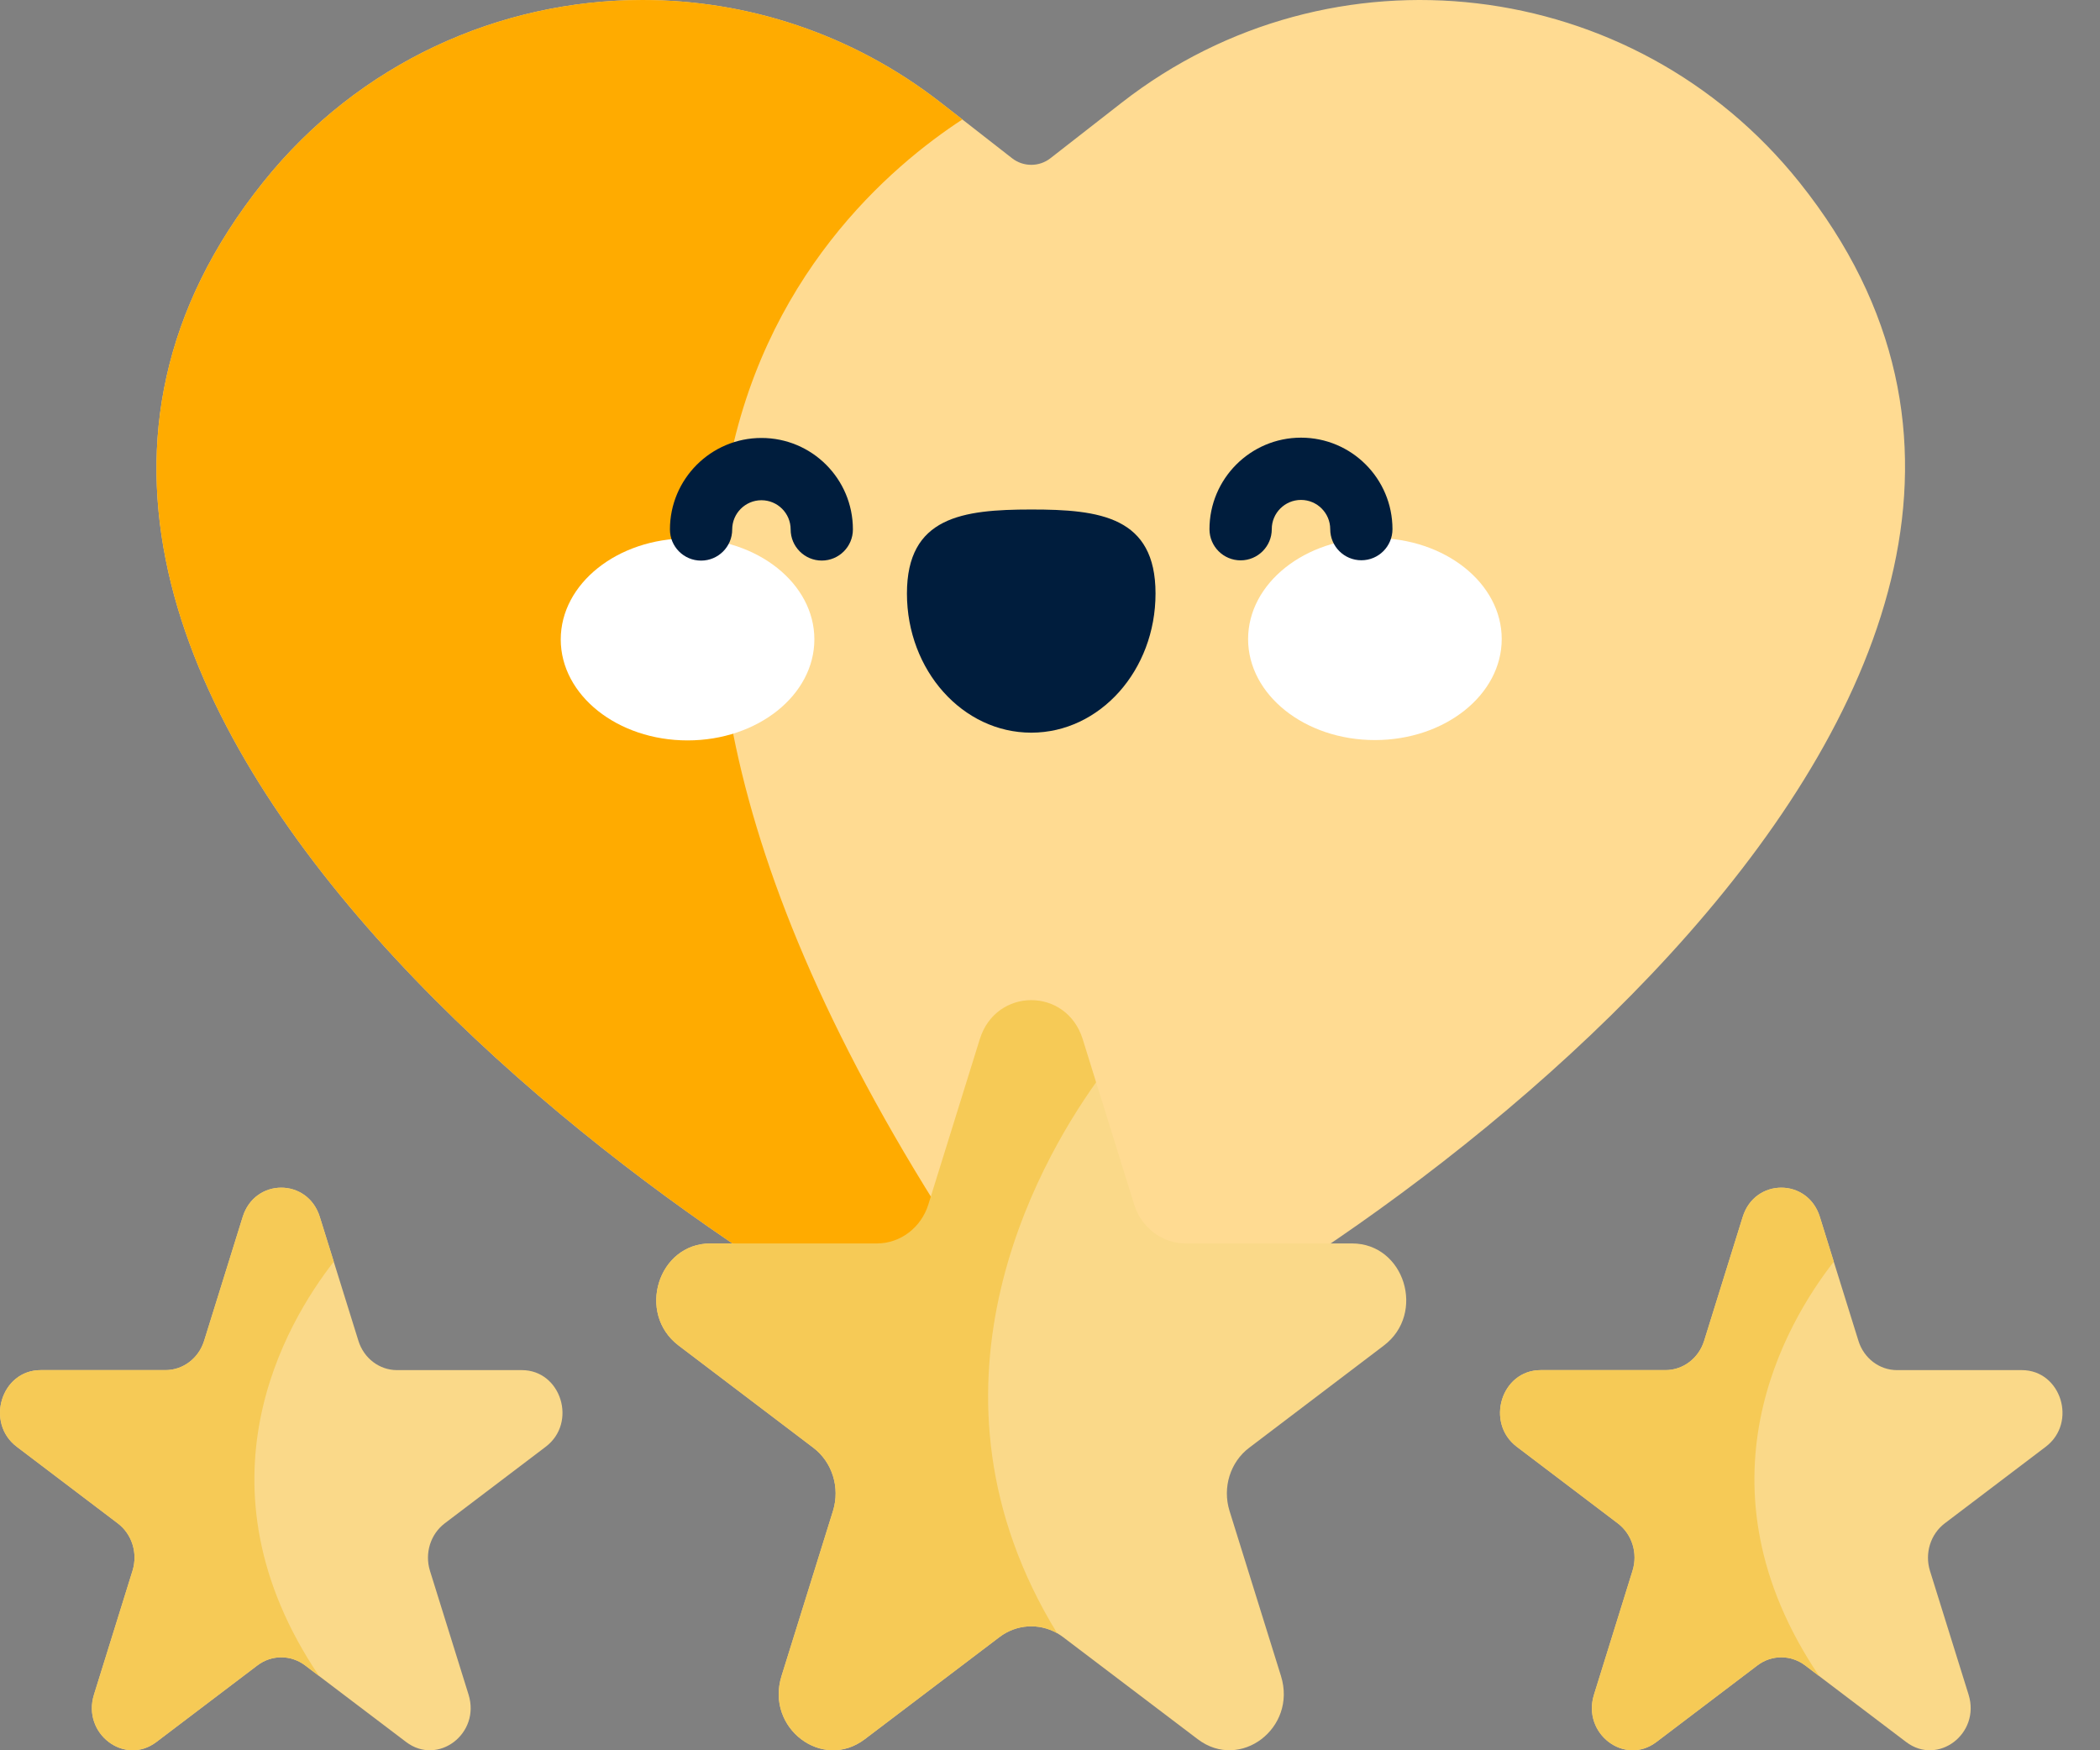
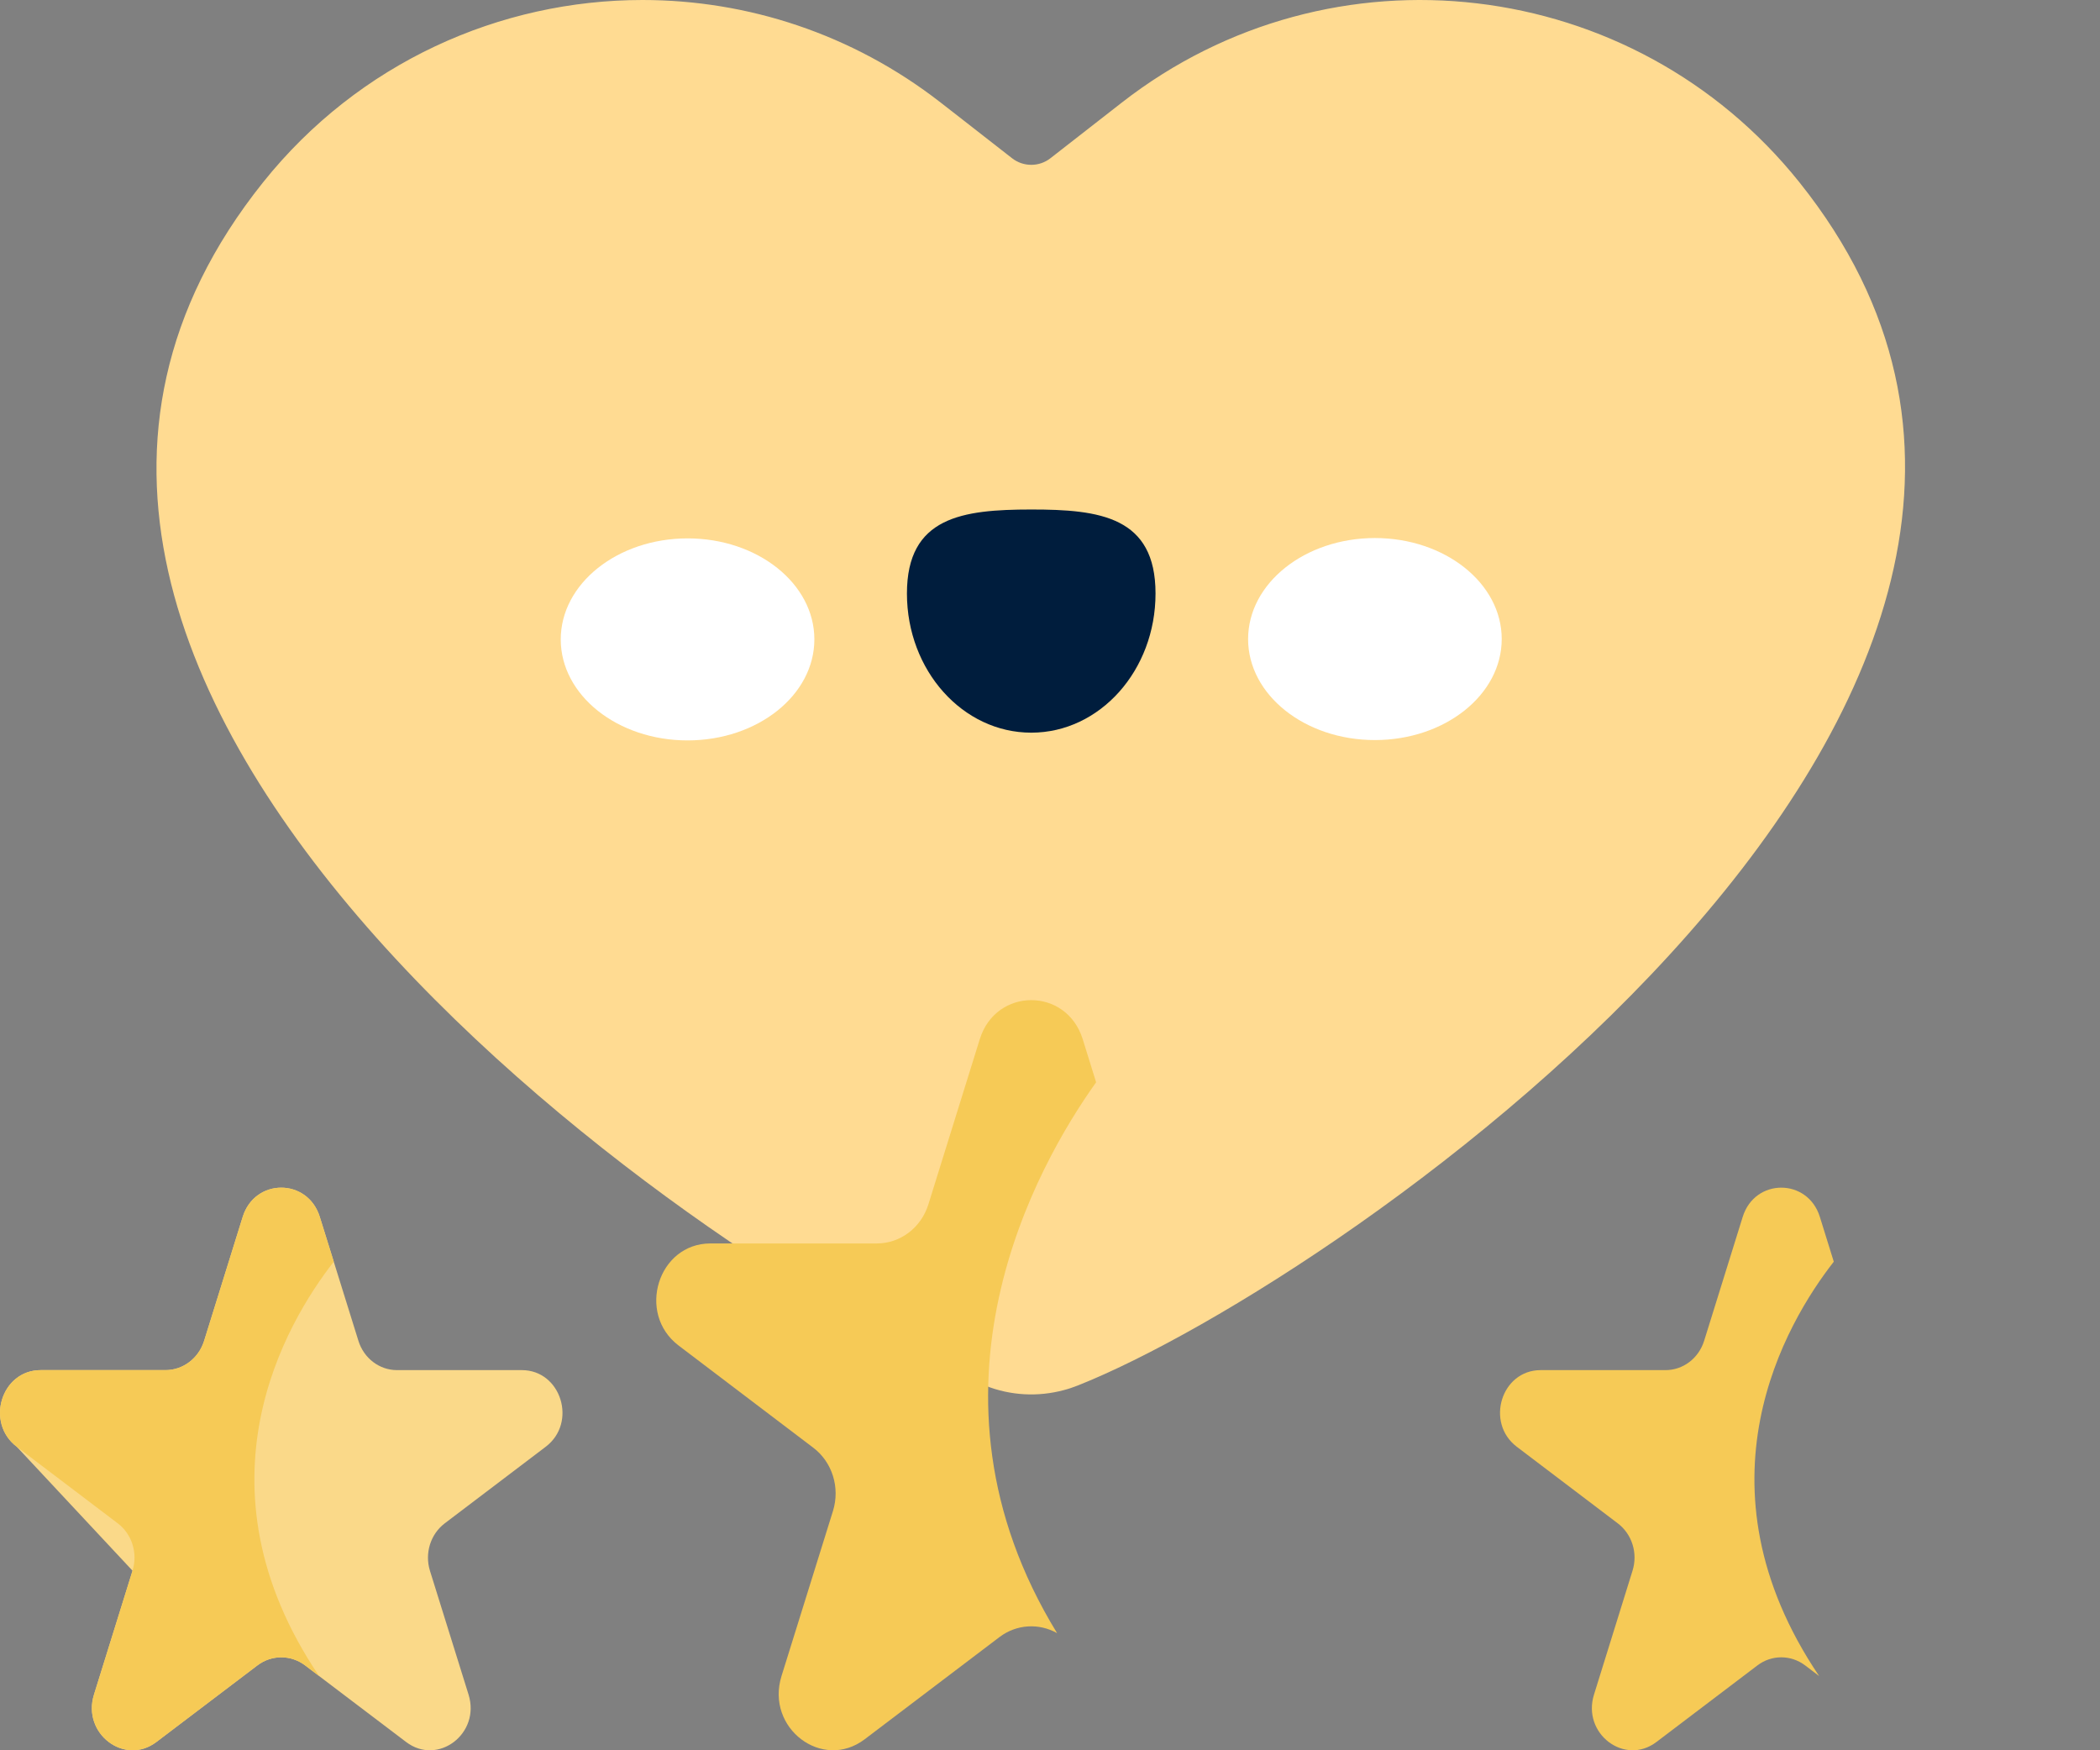
<svg xmlns="http://www.w3.org/2000/svg" fill="none" viewBox="0 0 48 40" height="40" width="48">
  <rect x="0" y="0" width="48" height="40" fill="#808080" stroke="none" />
-   <path fill="#FAD989" d="M46.759 33.064L44.451 34.814C44.126 35.061 43.99 35.497 44.113 35.897L44.996 38.728C45.274 39.62 44.295 40.362 43.569 39.811L41.578 38.302L41.26 38.06C40.934 37.814 40.494 37.814 40.17 38.06L37.861 39.811C37.134 40.362 36.156 39.62 36.434 38.728L37.315 35.896C37.44 35.497 37.304 35.061 36.978 34.814L34.67 33.064C33.944 32.513 34.316 31.312 35.215 31.312H38.069C38.471 31.312 38.826 31.042 38.951 30.644L39.833 27.811C40.11 26.919 41.32 26.919 41.597 27.811L41.915 28.834L42.479 30.644C42.603 31.042 42.959 31.312 43.36 31.312H46.214C47.112 31.313 47.486 32.513 46.759 33.064Z" />
  <path fill="#F6CA56" d="M41.578 38.3C41.578 38.301 41.578 38.301 41.578 38.302L41.26 38.06C40.934 37.814 40.494 37.814 40.17 38.06L37.861 39.811C37.134 40.362 36.156 39.62 36.434 38.728L37.315 35.896C37.44 35.497 37.304 35.061 36.978 34.814L34.67 33.064C33.944 32.513 34.316 31.312 35.215 31.312H38.069C38.471 31.312 38.826 31.042 38.951 30.644L39.833 27.811C40.11 26.919 41.32 26.919 41.597 27.811L41.915 28.834C40.823 30.232 38.63 33.926 41.578 38.3Z" />
  <path fill="#FFDB92" d="M24.628 31.666C24.526 31.706 24.424 31.741 24.319 31.768C23.727 31.928 23.096 31.896 22.52 31.666C16.748 29.369 -3.316 15.829 6.013 4.167C8.203 1.429 11.429 0 14.686 0C17.072 0 19.475 0.767 21.501 2.344L21.997 2.73L23.134 3.617C23.391 3.817 23.752 3.817 24.009 3.617L25.642 2.344C30.434 -1.389 37.336 -0.577 41.13 4.167C50.336 15.675 30.669 29.276 24.628 31.666Z" />
-   <path fill="#FFAB00" d="M24.319 31.768C23.727 31.928 23.096 31.896 22.52 31.666C16.748 29.369 -3.316 15.829 6.013 4.167C8.203 1.429 11.429 0 14.686 0C17.072 0 19.475 0.767 21.501 2.344L21.997 2.73C18.733 4.86 10.097 12.836 24.319 31.768Z" />
-   <path fill="#FAD989" d="M31.63 30.751L28.553 33.086C28.119 33.414 27.938 33.996 28.103 34.528L29.28 38.304C29.65 39.494 28.345 40.482 27.377 39.747L24.298 37.413C24.255 37.38 24.208 37.35 24.162 37.323C23.747 37.089 23.234 37.118 22.845 37.413L19.766 39.747C18.798 40.482 17.493 39.494 17.863 38.304L19.04 34.528C19.205 33.996 19.023 33.414 18.59 33.086L15.512 30.751C14.543 30.017 15.041 28.417 16.239 28.417H16.743L20.729 29.871L22.778 25.342L25.054 24.734L25.923 27.525C26.089 28.057 26.564 28.417 27.099 28.417H30.904C32.102 28.417 32.6 30.017 31.63 30.751Z" />
  <path fill="#F6CA56" d="M24.162 37.323C23.747 37.089 23.234 37.118 22.845 37.413L19.766 39.747C18.798 40.482 17.493 39.494 17.863 38.304L19.04 34.529C19.205 33.996 19.023 33.414 18.59 33.086L15.512 30.751C14.543 30.017 15.041 28.417 16.239 28.417H20.043C20.579 28.417 21.054 28.057 21.22 27.525L22.395 23.749C22.766 22.559 24.377 22.559 24.748 23.749L25.054 24.734C23.701 26.63 20.772 31.793 24.162 37.323Z" />
-   <path fill="#FAD989" d="M12.473 33.064L10.165 34.814C9.84 35.061 9.704 35.497 9.827 35.896L10.71 38.728C10.988 39.62 10.009 40.362 9.283 39.811L7.292 38.302L6.974 38.06C6.648 37.814 6.208 37.814 5.884 38.06L3.575 39.81C2.848 40.362 1.87 39.62 2.148 38.728L3.029 35.896C3.153 35.497 3.018 35.06 2.692 34.814L0.384 33.064C-0.342 32.513 0.03 31.312 0.929 31.312H3.782C4.185 31.312 4.54 31.042 4.665 30.644L5.547 27.811C5.824 26.919 7.033 26.919 7.31 27.811L7.629 28.834L8.193 30.644C8.317 31.042 8.673 31.312 9.074 31.312H11.928C12.826 31.312 13.2 32.513 12.473 33.064Z" />
+   <path fill="#FAD989" d="M12.473 33.064L10.165 34.814C9.84 35.061 9.704 35.497 9.827 35.896L10.71 38.728C10.988 39.62 10.009 40.362 9.283 39.811L7.292 38.302L6.974 38.06C6.648 37.814 6.208 37.814 5.884 38.06L3.575 39.81C2.848 40.362 1.87 39.62 2.148 38.728L3.029 35.896L0.384 33.064C-0.342 32.513 0.03 31.312 0.929 31.312H3.782C4.185 31.312 4.54 31.042 4.665 30.644L5.547 27.811C5.824 26.919 7.033 26.919 7.31 27.811L7.629 28.834L8.193 30.644C8.317 31.042 8.673 31.312 9.074 31.312H11.928C12.826 31.312 13.2 32.513 12.473 33.064Z" />
  <path fill="#F6CA56" d="M7.291 38.3C7.291 38.301 7.292 38.301 7.292 38.302L6.974 38.06C6.648 37.814 6.208 37.814 5.884 38.06L3.575 39.811C2.848 40.362 1.87 39.62 2.148 38.728L3.029 35.896C3.153 35.497 3.018 35.061 2.692 34.814L0.384 33.064C-0.342 32.513 0.03 31.312 0.929 31.312H3.782C4.185 31.312 4.54 31.042 4.665 30.644L5.547 27.811C5.824 26.919 7.033 26.919 7.31 27.811L7.629 28.834C6.537 30.232 4.344 33.926 7.291 38.3Z" />
  <path fill="white" d="M18.614 14.611C18.615 15.886 17.318 16.92 15.717 16.921C14.116 16.921 12.818 15.889 12.817 14.614C12.817 13.339 14.114 12.305 15.715 12.304C17.316 12.303 18.614 13.336 18.614 14.611Z" />
  <path fill="white" d="M28.528 14.606C28.529 15.881 29.827 16.914 31.428 16.913C33.029 16.912 34.326 15.878 34.325 14.603C34.325 13.328 33.026 12.296 31.426 12.296C29.825 12.297 28.528 13.331 28.528 14.606Z" />
  <path fill="#001D3D" d="M26.412 13.563C26.412 11.808 25.14 11.643 23.57 11.644C22.001 11.645 20.729 11.81 20.73 13.566C20.731 15.322 22.004 16.745 23.573 16.744C25.142 16.743 26.413 15.319 26.412 13.563Z" />
-   <path fill="#001D3D" d="M16.024 12.812C15.632 12.812 15.313 12.494 15.313 12.101C15.312 10.948 16.25 10.009 17.403 10.009C18.559 10.008 19.495 10.943 19.495 12.099C19.495 12.492 19.177 12.81 18.784 12.811C18.391 12.811 18.072 12.492 18.072 12.1C18.072 11.73 17.773 11.432 17.404 11.432C17.036 11.432 16.736 11.732 16.736 12.1C16.736 12.493 16.418 12.812 16.024 12.812Z" />
-   <path fill="#001D3D" d="M28.357 12.806C27.964 12.806 27.646 12.488 27.645 12.095C27.645 10.941 28.583 10.003 29.736 10.002C30.892 10.002 31.827 10.937 31.828 12.092C31.828 12.486 31.51 12.804 31.117 12.804C30.724 12.805 30.405 12.486 30.405 12.093C30.405 11.725 30.105 11.425 29.737 11.425C29.368 11.425 29.068 11.725 29.069 12.094C29.069 12.487 28.75 12.806 28.357 12.806Z" />
</svg>